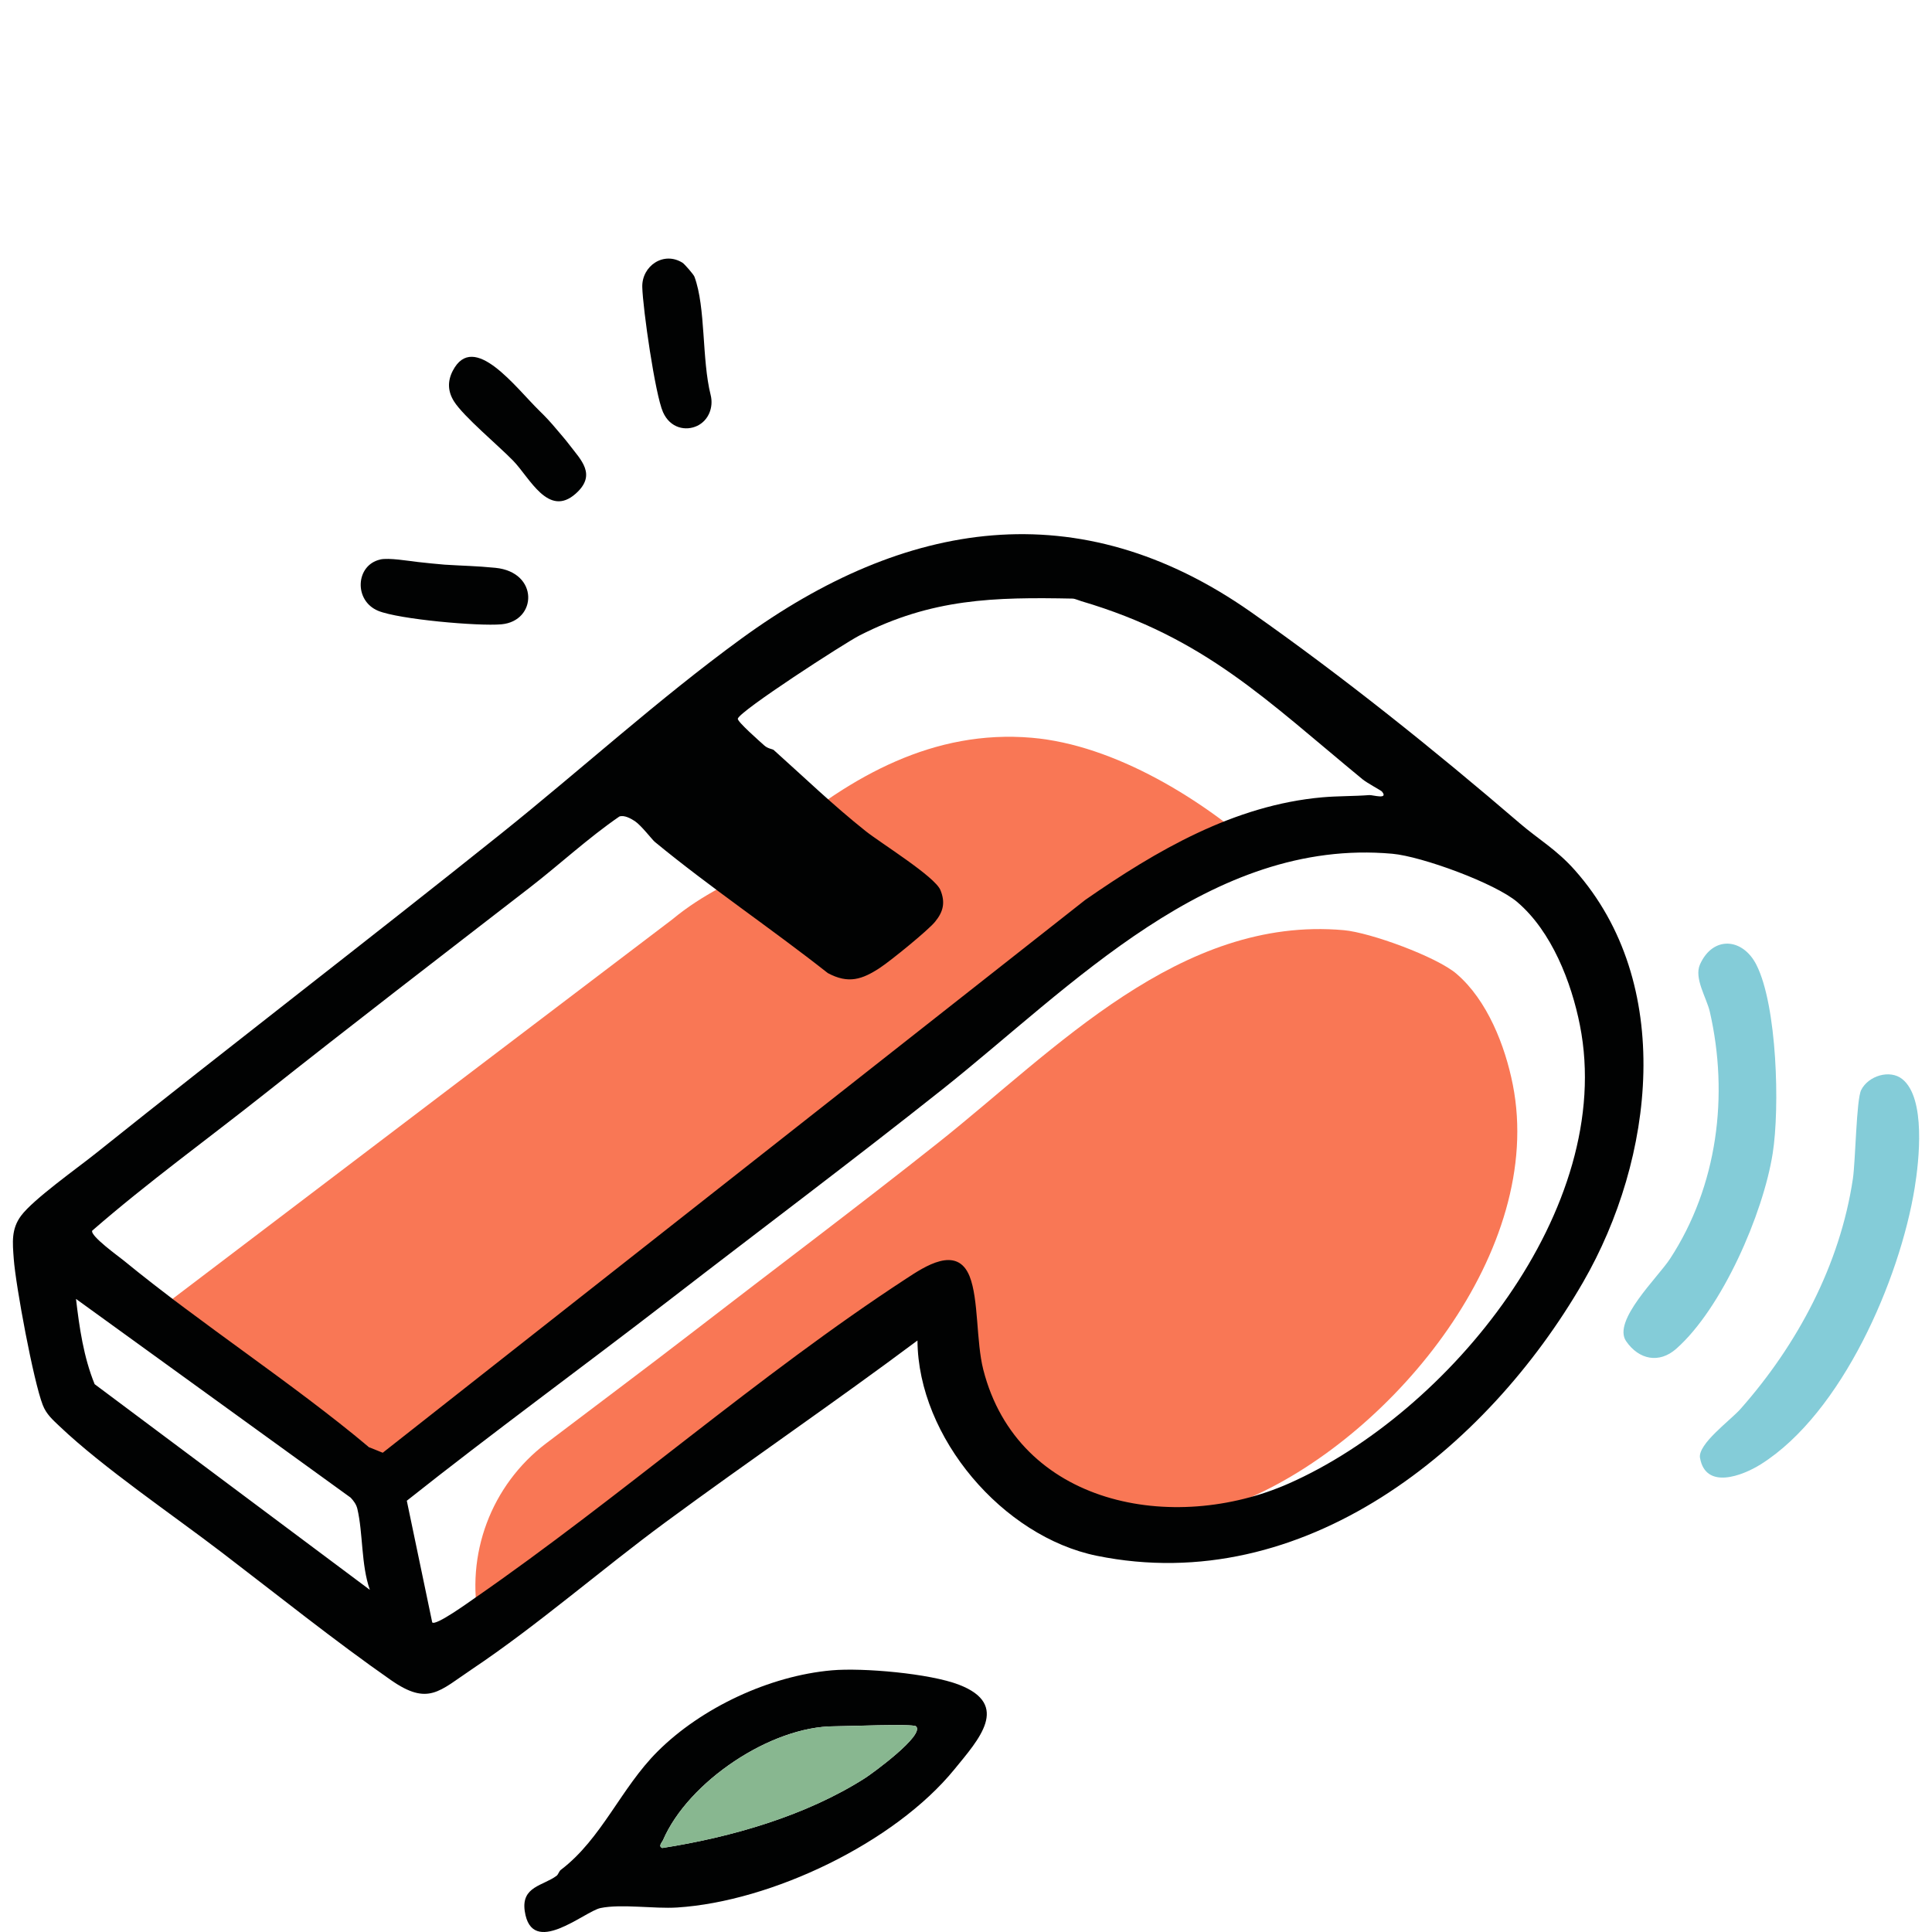
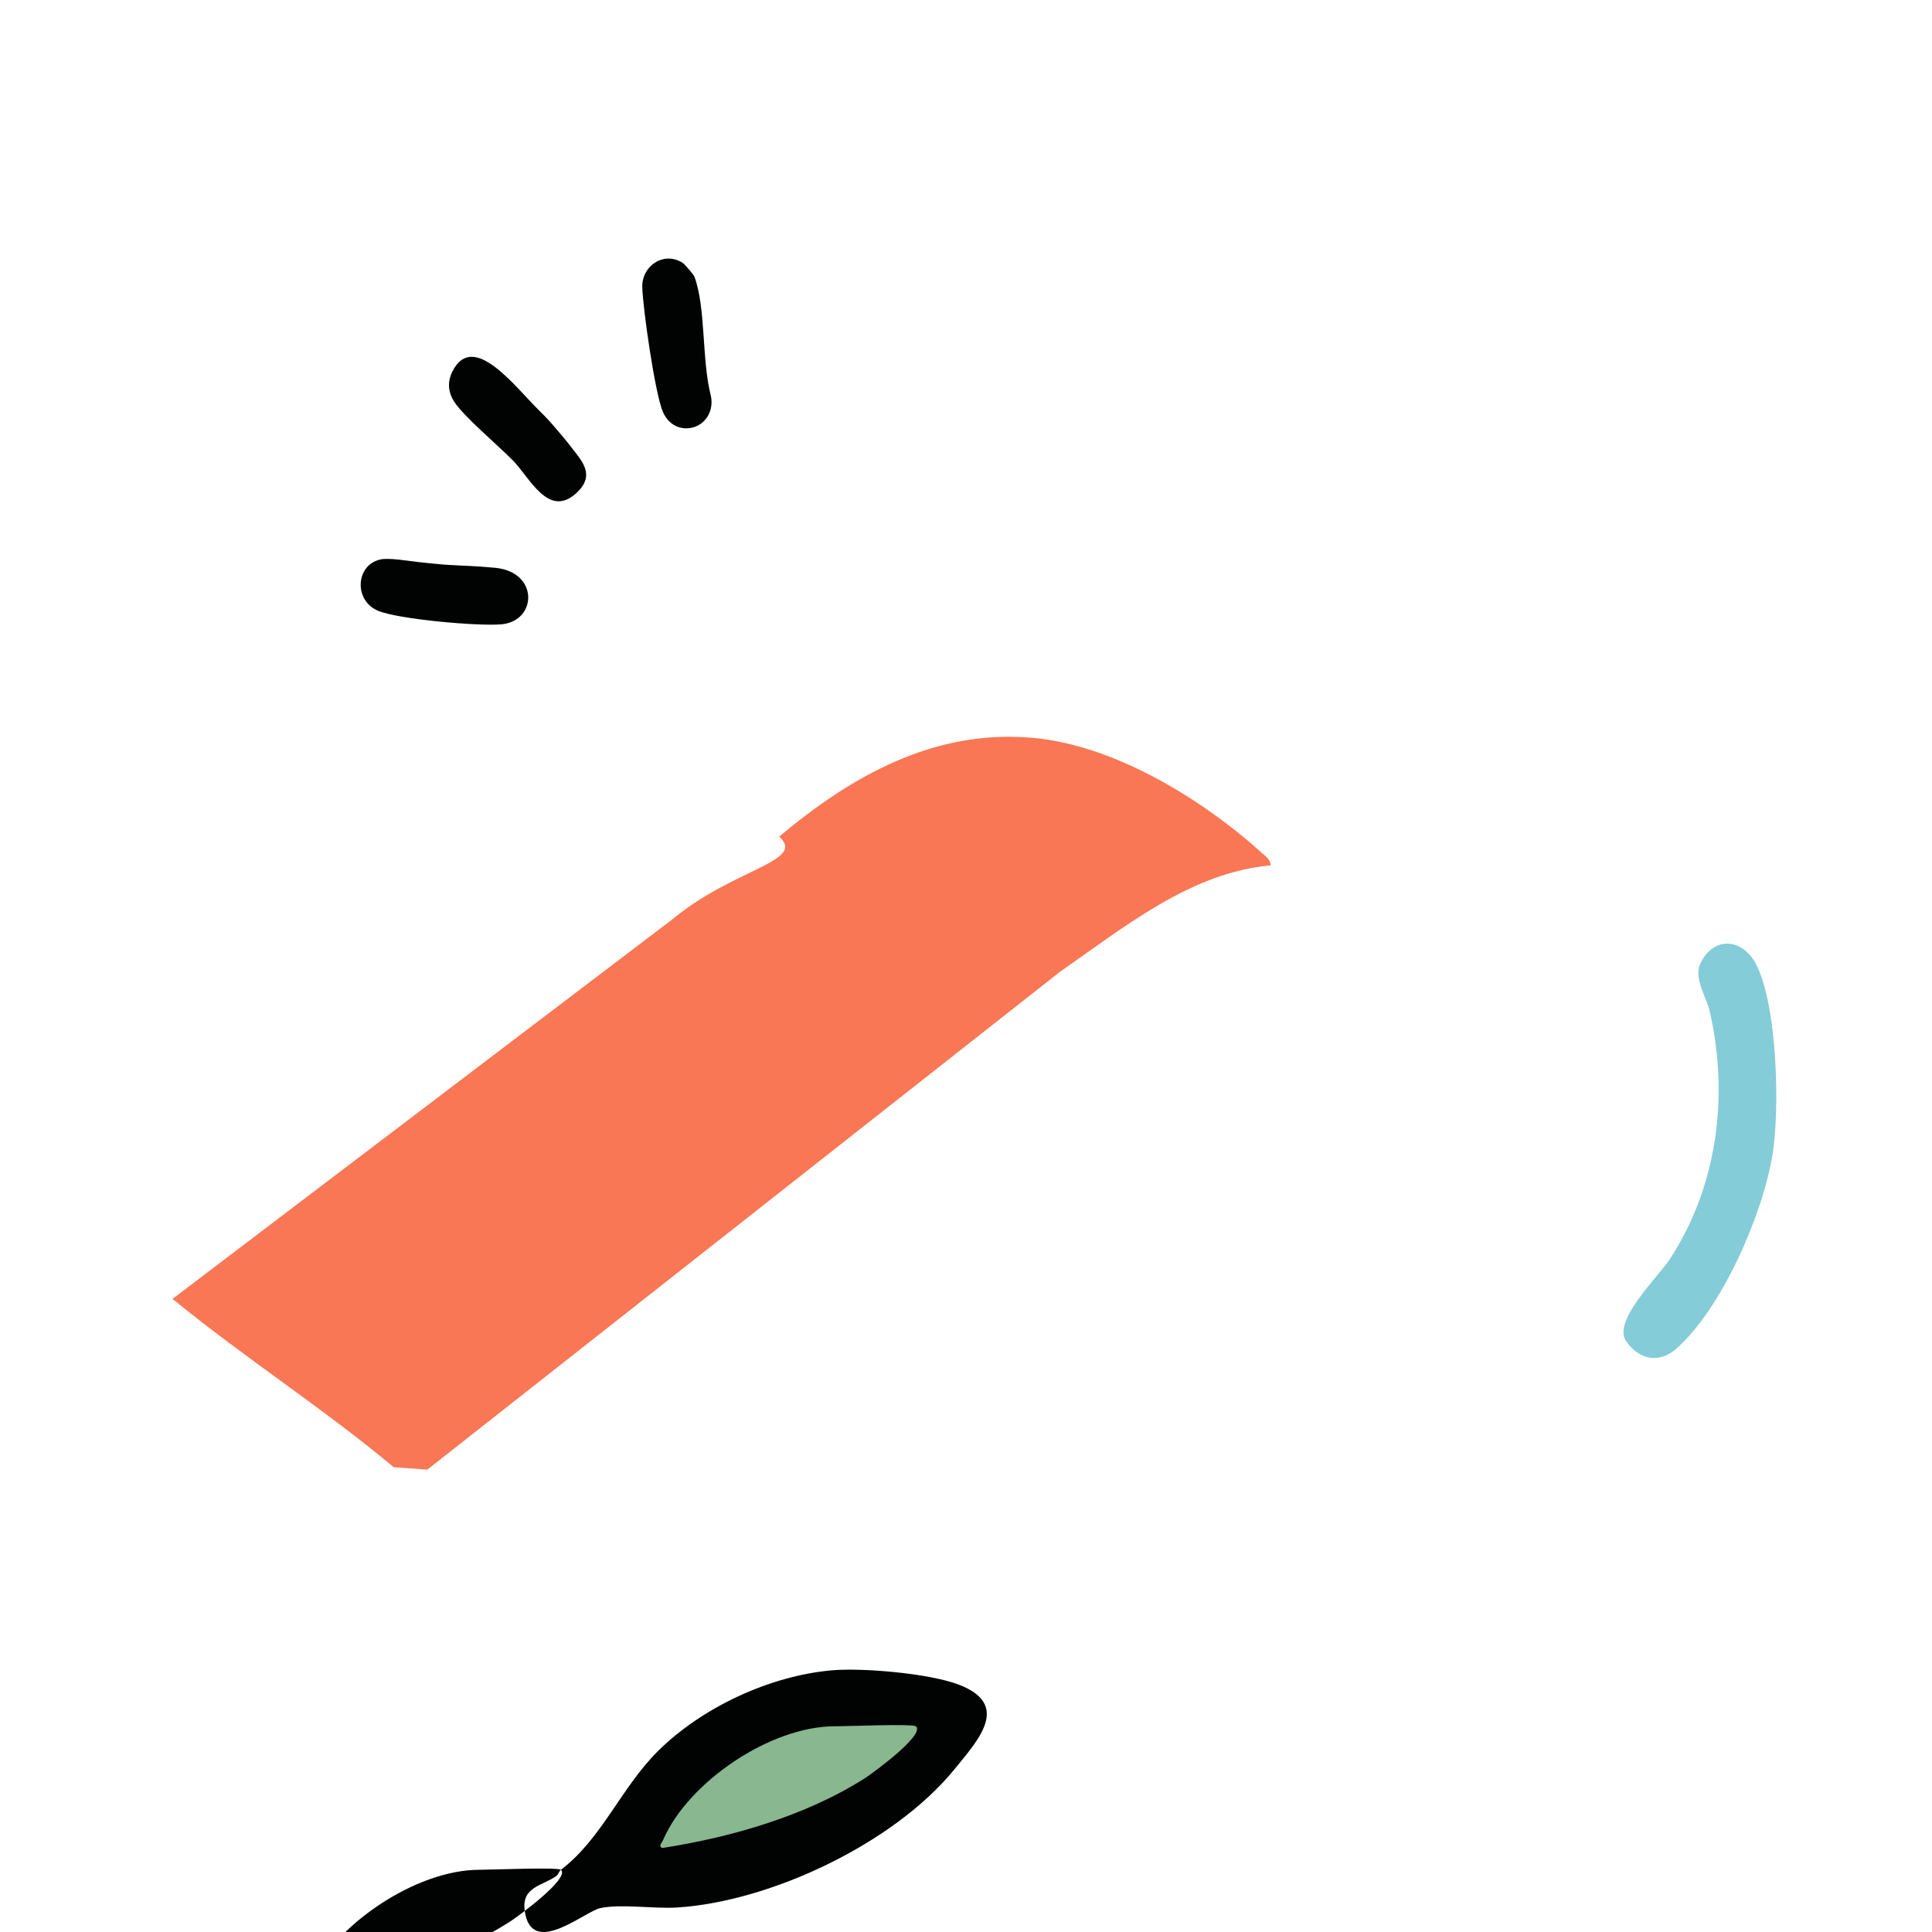
<svg xmlns="http://www.w3.org/2000/svg" id="Layer_1" data-name="Layer 1" viewBox="0 0 500 500">
  <defs>
    <style>
      .cls-1 {
        fill: #88b790;
      }

      .cls-2 {
        fill: #84ccd8;
      }

      .cls-3 {
        fill: #f97755;
      }

      .cls-4 {
        fill: #010202;
      }
    </style>
  </defs>
-   <path class="cls-2" d="M439.97,377.33c1.46,8.24,10.91,4.66,15.77,1.6,20.99-13.23,35.91-47.77,39.77-71.47,1.15-7.07,2.95-23.27-3.2-28.19-3.2-2.57-8.78-.87-10.64,2.82-1.26,2.5-1.46,18.41-2.15,23-3.31,22.16-14.3,42.85-29.12,59.59-2.56,2.89-11.08,9.05-10.44,12.66Z" />
-   <path class="cls-3" d="M376.95,252.03c7.96,6.8,12.57,18.62,14.56,28.67,8.46,42.75-30.59,90.33-67.81,106.79-26.98,11.93-63.17,5.16-71.25-26.53-1.67-6.56-1.07-16.39-3.18-21.72-2.94-7.42-10.62-2.2-14.8.53-34.53,22.55-66.66,50.99-100.56,74.45-1.36.94-9.08,6.53-9.9,5.66h0c-3.66-17.49,3.08-35.52,17.31-46.33,12.65-9.61,25.39-19.1,37.96-28.8,21.05-16.26,42.73-32.5,63.65-49.11,30.06-23.88,62.43-58.71,104.86-54.91,6.85.61,23.98,6.86,29.17,11.3Z" />
  <path class="cls-3" d="M328.83,223.96c-20.6,1.81-37.94,16.03-54.5,27.53l-163.74,128.85-8.69-.63c-18.39-15.35-38.71-28.38-57.25-43.56l129.33-98.2c15.91-13.23,34.84-15.02,27.67-21.44,18.69-15.66,39.99-27.76,65.36-25.58,21.5,1.84,44.49,16.09,60.08,30.27.9.81,1.71,1.39,1.74,2.76Z" />
-   <path class="cls-4" d="M393.22,212.99c5,4.29,9.59,6.85,14.33,12.19,26.05,29.33,20.57,74.72,2.18,106.6-24.99,43.32-72.42,81.73-125.86,70.86-24.31-4.95-46.26-30.59-46.43-55.72-21.43,16.01-43.6,31.12-65.15,46.99-16.72,12.31-33.1,26.67-50.21,38.12-8.41,5.63-11.26,9.5-20.92,2.77-14.33-9.99-29.73-22.31-43.77-33.04-12.73-9.74-30.74-21.96-41.92-32.59-1.81-1.72-3.47-3.14-4.41-5.57-2.4-6.16-6.99-30.83-7.5-37.82-.31-4.22-.68-7.68,1.89-11.14,3.16-4.26,14.5-12.28,19.25-16.08,34.87-27.9,70.35-55.08,105.22-83.01,20.27-16.24,40.62-34.73,61.89-50.23,42.36-30.86,87.31-38.24,131.97-6.9,23.79,16.7,47.45,35.68,69.46,54.58ZM200.18,194.05c7.96,7.13,15.46,14.37,23.88,21.06,3.9,3.1,17.88,11.73,19.32,15.24,1.33,3.23.73,5.63-1.39,8.21-1.88,2.29-11.5,10.09-14.23,11.89-4.64,3.06-8.21,4.24-13.53,1.38-14.68-11.57-30.35-22.08-44.78-33.96-.69-.57-3.49-4.27-5.18-5.38-1.01-.66-2.74-1.63-3.99-1.17-8.14,5.6-15.38,12.35-23.17,18.38-22.99,17.78-45.95,35.42-68.69,53.44-14.93,11.84-30.22,22.88-44.56,35.36-.56,1.35,6.94,6.73,8.1,7.68,20.58,16.85,43.15,31.32,63.56,48.36l3.53,1.43,181.82-143.08c18.39-12.76,38.53-24.54,61.4-26.55,3.98-.35,8.07-.26,12.12-.57.85-.06,5.08,1.26,3.23-.95-.19-.22-3.91-2.24-4.96-3.11-24.9-20.48-40.84-36.7-72.8-46.12-.61-.18-1.73-.66-2.18-.67-20.48-.41-36.52-.03-55.26,9.55-3.85,1.97-30.97,19.5-31.48,21.53-.18.73,5.71,5.9,6.89,6.96.88.79,2.12.91,2.33,1.1ZM392.72,233.49c-5.77-4.93-24.79-11.86-32.39-12.54-47.12-4.22-83.06,34.46-116.44,60.97-23.23,18.45-47.29,36.48-70.67,54.54-22.55,17.41-45.6,34.21-67.94,51.93l6.58,31.49c.91.96,9.49-5.25,10.99-6.29,37.64-26.05,73.32-57.64,111.66-82.67,4.64-3.03,13.16-8.82,16.43-.59,2.35,5.92,1.68,16.84,3.53,24.12,8.98,35.19,49.16,42.71,79.11,29.46,41.33-18.28,84.69-71.12,75.3-118.58-2.21-11.17-7.32-24.29-16.17-31.84ZM95.71,411.43c-2.28-6.51-1.73-14.57-3.23-20.96-.27-1.13-.95-2.05-1.73-2.88l-71.08-51.43c.87,7.46,1.97,15.06,4.82,22.06l71.21,53.22Z" />
-   <path class="cls-4" d="M145.17,483.9c10.59-8.07,15.51-21.15,25.02-30.63,11.39-11.36,28.98-19.57,45.07-20.99,7.98-.71,25.38.8,32.94,3.73,13.42,5.19,5.07,14.21-1.19,21.88-15.5,19.03-47.35,34.22-71.77,35.77-5.95.38-14.37-.98-19.83.14-4.14.85-17.84,13.02-19.61.77-.92-6.38,4.73-6.5,8.23-9.11.47-.35.63-1.18,1.13-1.56ZM237.05,446.76c-.78-.71-18.16,0-21.12,0-16.45,0-37.81,14.35-44.32,29.42-.27.62-1.34,1.61-.22,2.08,17.84-2.78,37.21-8.33,52.54-18.13,1.72-1.1,15.57-11.15,13.12-13.38Z" />
+   <path class="cls-4" d="M145.17,483.9c10.59-8.07,15.51-21.15,25.02-30.63,11.39-11.36,28.98-19.57,45.07-20.99,7.98-.71,25.38.8,32.94,3.73,13.42,5.19,5.07,14.21-1.19,21.88-15.5,19.03-47.35,34.22-71.77,35.77-5.95.38-14.37-.98-19.83.14-4.14.85-17.84,13.02-19.61.77-.92-6.38,4.73-6.5,8.23-9.11.47-.35.63-1.18,1.13-1.56Zc-.78-.71-18.16,0-21.12,0-16.45,0-37.81,14.35-44.32,29.42-.27.62-1.34,1.61-.22,2.08,17.84-2.78,37.21-8.33,52.54-18.13,1.72-1.1,15.57-11.15,13.12-13.38Z" />
  <path class="cls-2" d="M439.96,249.58c3.36-7.47,11.08-6.88,14.62.16,5.33,10.58,6.06,36.96,4.19,48.77-2.47,15.64-13.12,40.12-24.97,50.56-4.4,3.88-9.65,2.84-12.96-1.97-3.62-5.26,8.2-16.49,11.36-21.32,12.32-18.87,15.25-42.33,10.3-63.94-.82-3.58-4.15-8.69-2.54-12.26Z" />
  <path class="cls-4" d="M147.36,115.12c2.99,3.94,7.15,7.73,1.63,12.64-7.08,6.29-11.88-4.08-16.15-8.49-3.81-3.94-12.87-11.46-15.34-15.39-1.62-2.57-1.73-5.21-.32-7.93,5.42-10.45,16.4,4.52,22.49,10.43,1.47,1.42,2.86,2.92,4.17,4.49,1.18,1.41,2.41,2.78,3.52,4.25Z" />
  <path class="cls-4" d="M98.42,144.79c2.17-.49,7.23.37,9.77.66,1.47.17,5.5.59,6.84.68,4.74.31,8.1.32,13.17.82,11.33,1.12,10.81,13.78,1.58,14.62-5.98.54-26.58-1.29-31.91-3.49-6.36-2.63-5.86-11.85.55-13.28Z" />
  <path class="cls-4" d="M176.75,68.09c.39.26,2.74,2.9,2.97,3.52,2.97,8.03,1.86,21.31,4.2,30.63.79,3.15-.53,6.55-3.46,7.96s-7.01.67-8.88-3.55c-2.04-4.61-5.21-26.76-5.36-32.35-.15-5.48,5.59-9.44,10.54-6.22Z" />
  <path class="cls-1" d="M237.05,446.76c2.45,2.23-11.41,12.28-13.12,13.38-15.33,9.8-34.7,15.35-52.54,18.13-1.12-.47-.04-1.46.22-2.08,6.51-15.08,27.86-29.42,44.32-29.42,2.96,0,20.34-.71,21.12,0Z" />
</svg>